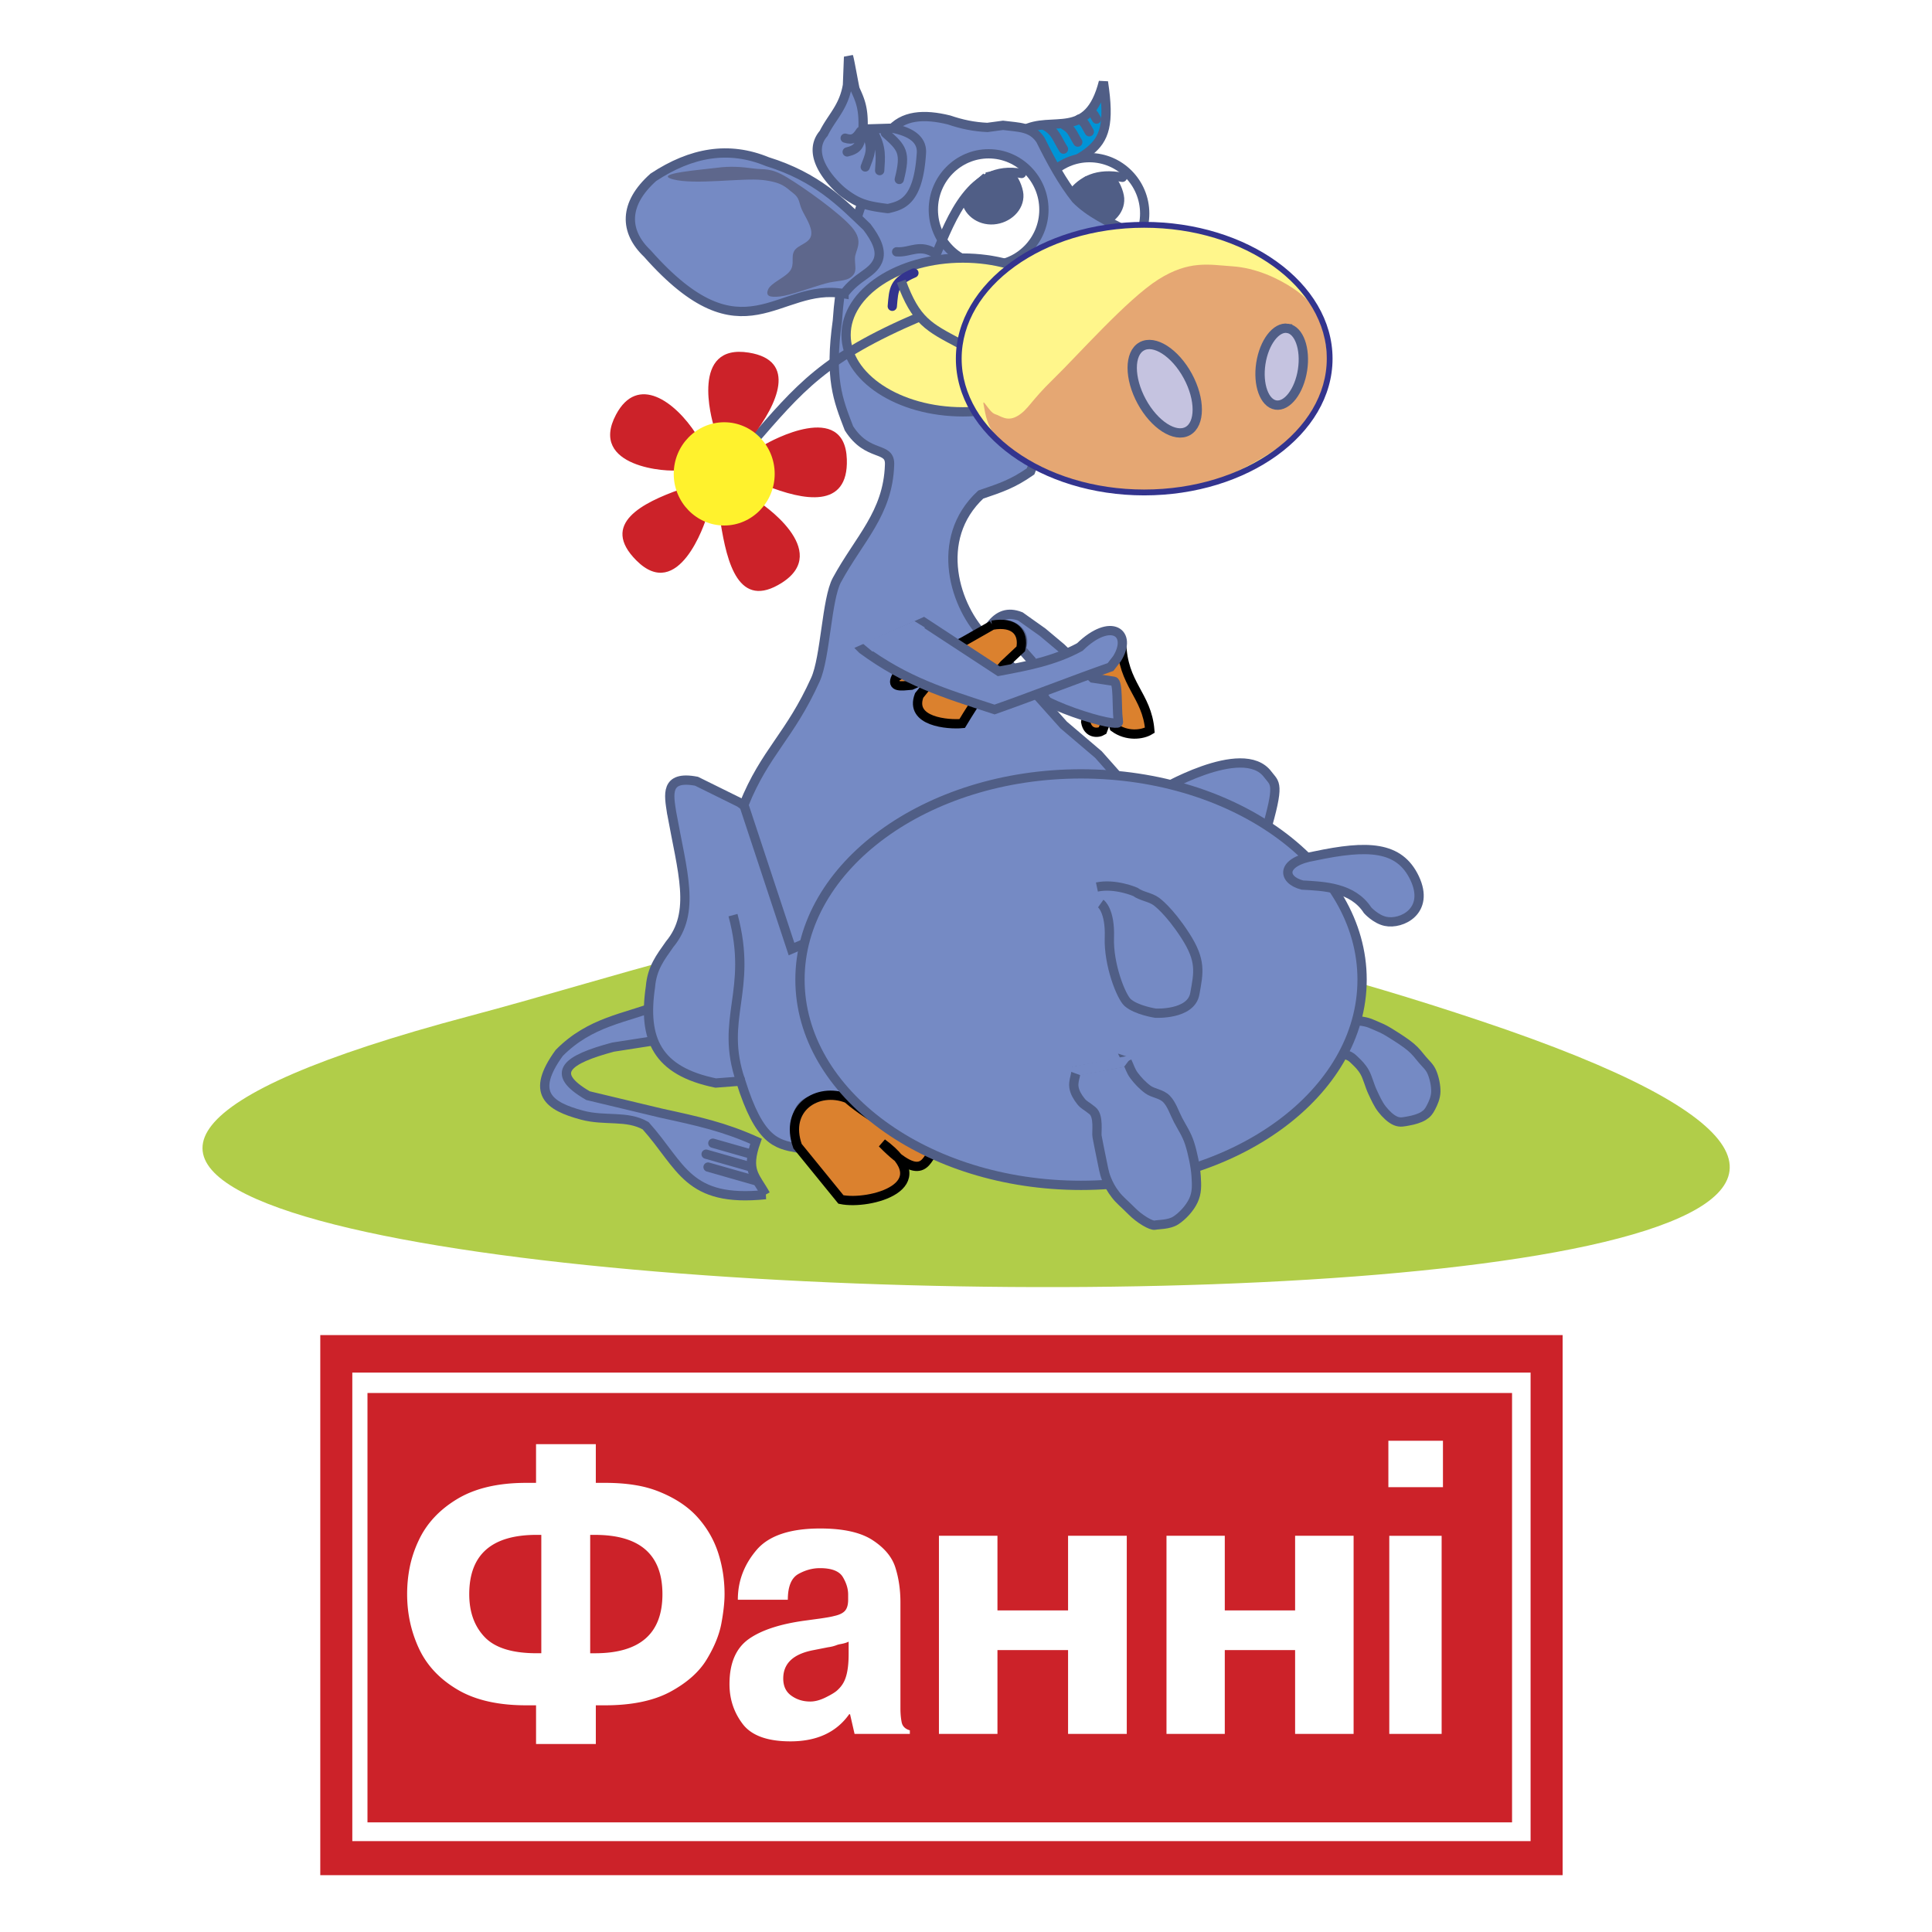
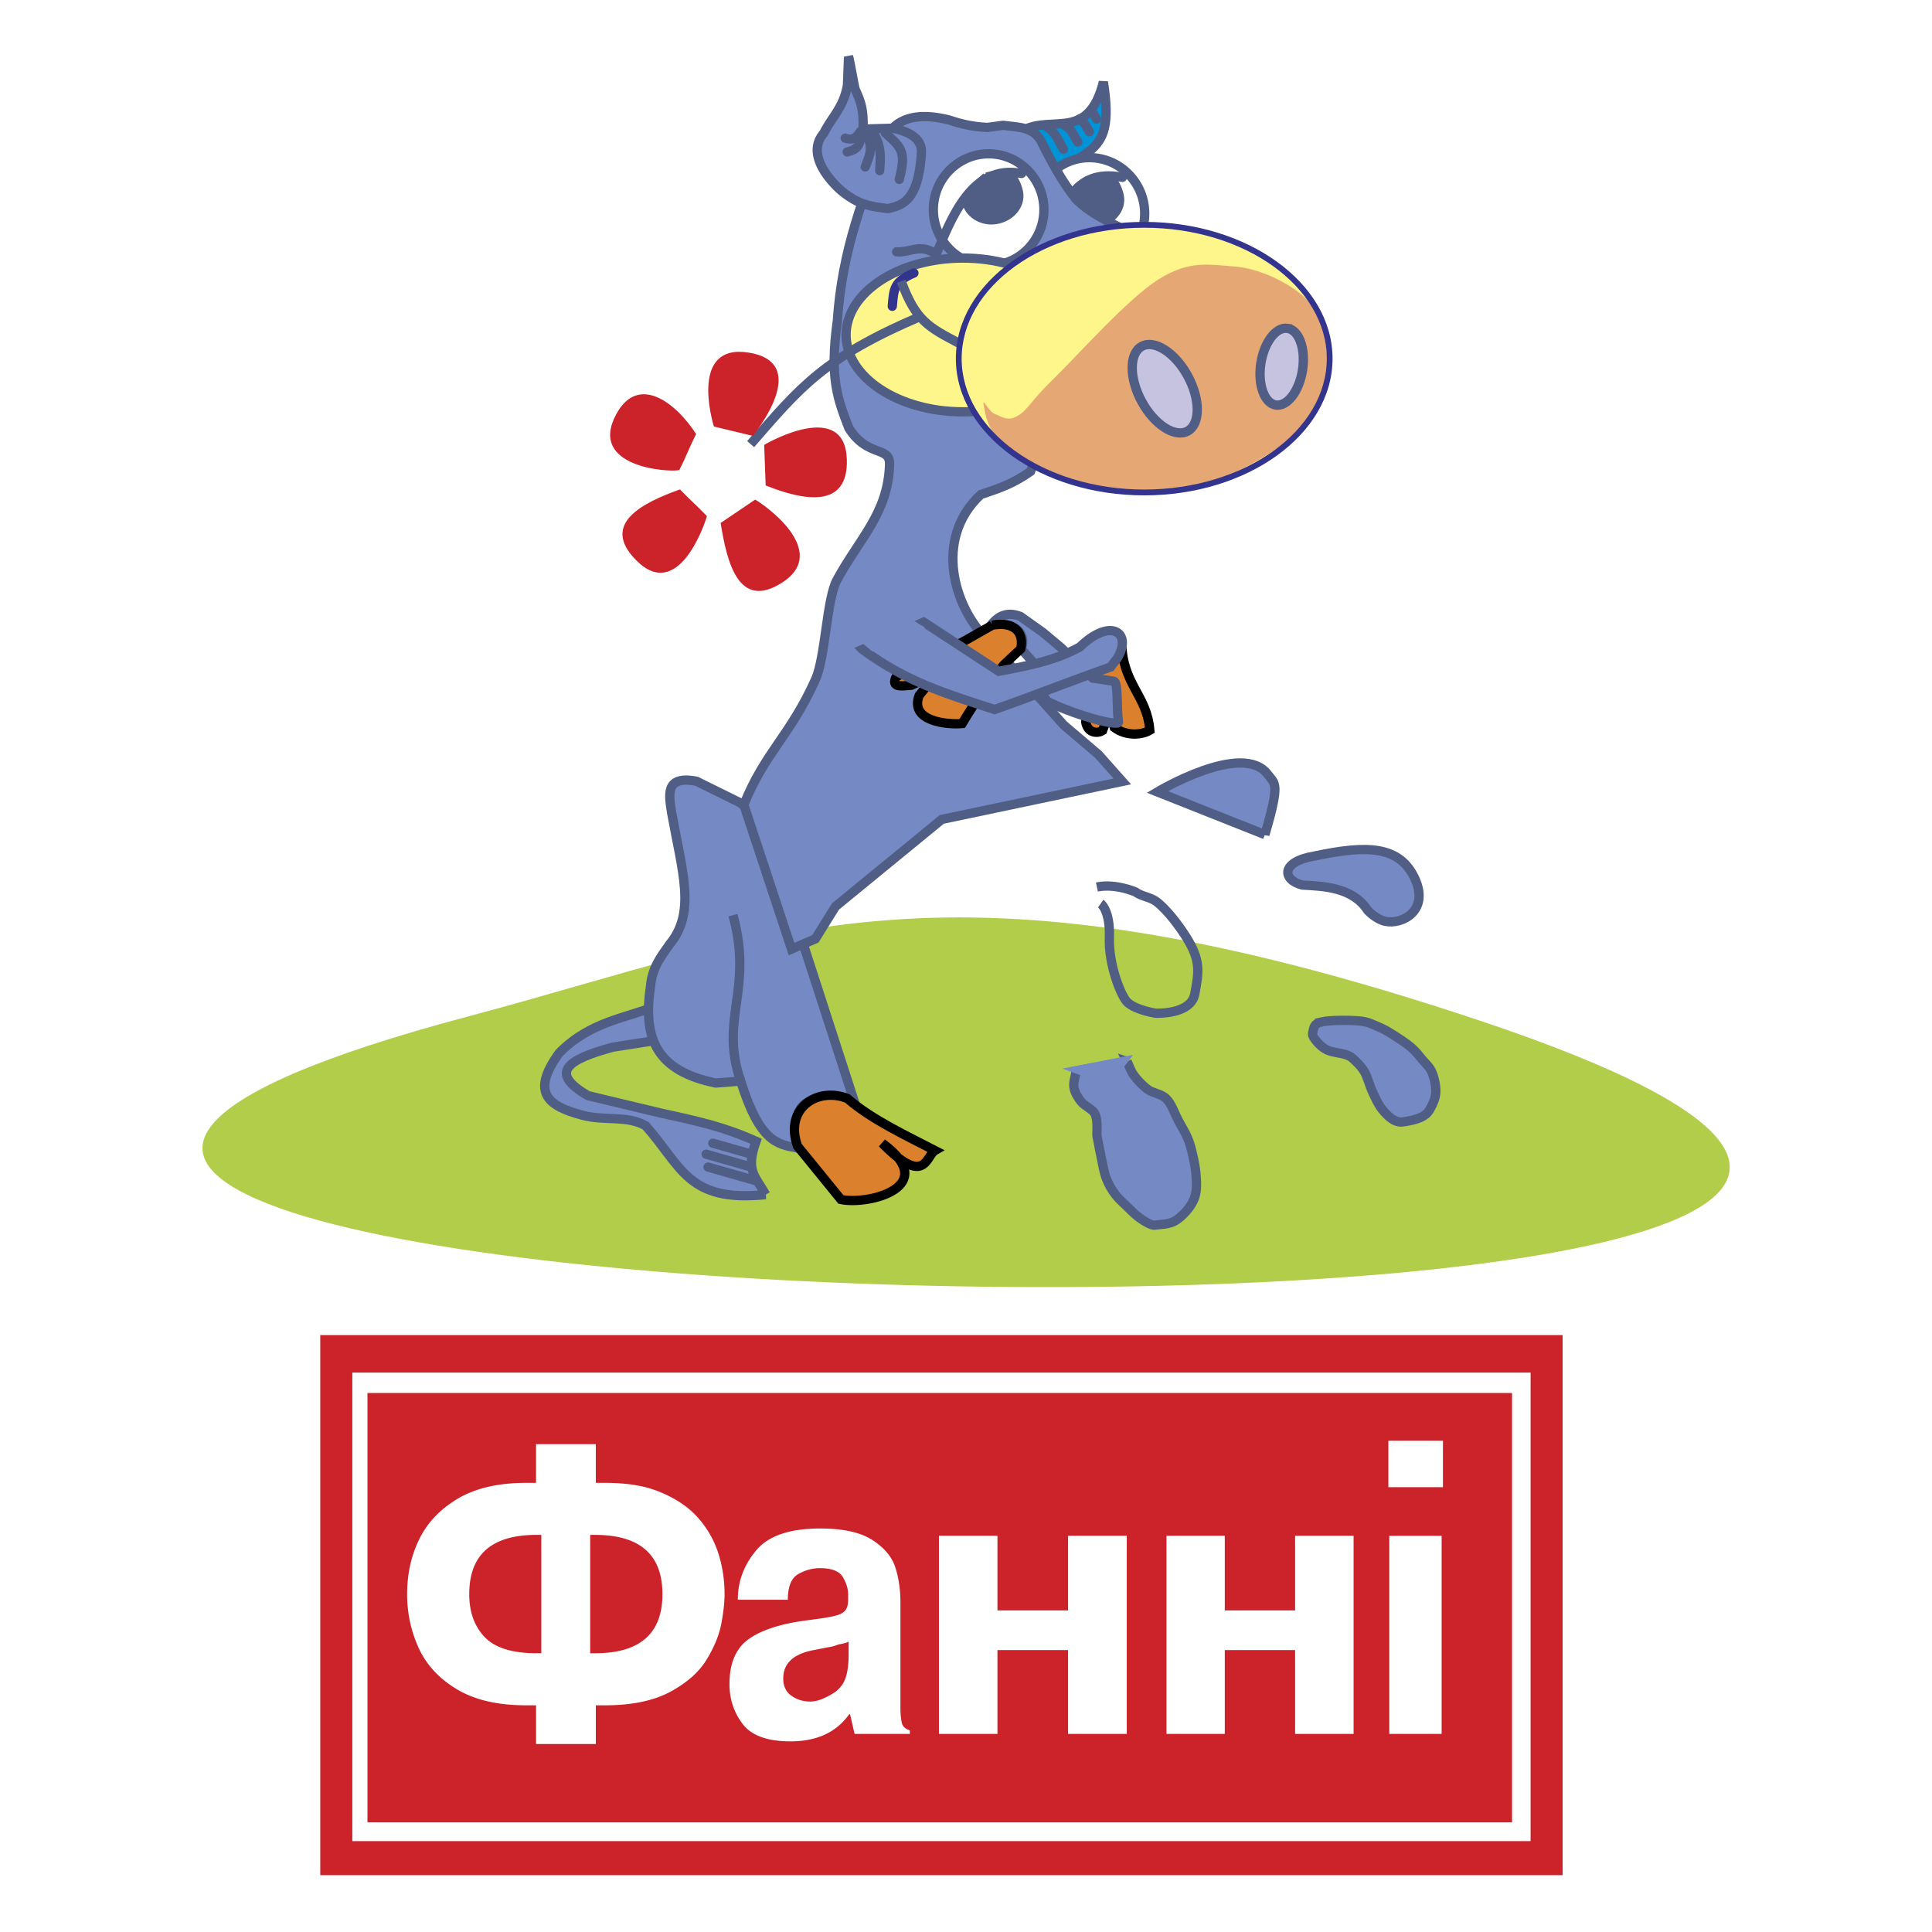
<svg xmlns="http://www.w3.org/2000/svg" width="2500" height="2500" viewBox="0 0 192.756 192.756">
  <path fill-rule="evenodd" clip-rule="evenodd" fill="#fff" d="M0 0h192.756v192.756H0V0z" />
  <path d="M147.664 101.836c-53.812-17.993-70.151-8.616-100.886-.447-121.106 32.193 217.73 39.519 100.886.447z" fill-rule="evenodd" clip-rule="evenodd" fill="#b1cd49" />
  <path d="M102.068 13.004c2.904-1.562 6.506 1.141 8.02-4.826.635 4.202.123 5.691-1.438 6.935-1.559 1.244-3.137 1.531-4.867 2.202-.556-1.437-1.158-2.874-1.715-4.311z" fill-rule="evenodd" clip-rule="evenodd" fill="#0094d6" stroke="#505e86" stroke-width=".926" stroke-miterlimit="2.613" />
  <path d="M106.102 14.879c-.654-1.035-.781-1.771-1.854-2.343M107.529 14.176c-.471-.746-.562-1.275-1.336-1.687M108.68 13.145c-.354-.559-.422-.956-1.002-1.265M109.402 11.88c-.184-.29-.219-.496-.52-.656" fill="none" stroke="#505e86" stroke-width=".926" stroke-linecap="round" stroke-miterlimit="2.613" />
  <path d="M126.201 83.27l-10.729-4.26s8.518-5.104 11.016-1.743c.717.967 1.26.744-.287 6.003zM76.389 119.188c-7.823.807-8.365-2.84-11.974-6.873-1.877-1.07-4.048-.441-6.341-1.057-3.351-.9-5.186-2.201-2.28-6.205 3.097-3.131 6.578-3.453 9.866-4.744l.479 3.389c-1.661.258-3.321.518-4.981.775-4.566 1.227-6.45 2.549-2.491 4.84 2.139.518 5.141 1.227 7.28 1.742 3.76.82 6.27 1.365 9.483 2.809-1.053 2.968-.095 3.419.959 5.324z" fill-rule="evenodd" clip-rule="evenodd" fill="#758ac4" stroke="#505e86" stroke-width=".926" stroke-miterlimit="2.613" />
  <path d="M67.001 81.043c-.255-1.71-.702-3.711 2.491-3.098l4.311 2.13c5.906 4.195 5.492 8.584 5.938 12.876l5.364 16.555h-1.724c-2.522.129-4.566-.031-3.832 5.035-2.076-.387-3.768-.678-5.651-6.68l-2.491.193c-5.869-1.203-7.28-4.381-6.514-9.586.16-1.903.99-2.936 1.916-4.259 2.643-3.19 1.268-7.188.192-13.166zM131.852 101.955c-.816.189-.752.615-.861.969-.111.352.039.553.287.871s.625.719 1.148.967c.525.25 1.447.305 1.916.484.471.18.557.287.863.582.307.293.666.639.957 1.162.291.521.479 1.32.768 1.936.287.613.568 1.25.957 1.742s.865.957 1.342 1.162c.475.207.871.082 1.34 0s1.057-.25 1.438-.484c.379-.232.555-.459.766-.871.213-.412.463-.949.479-1.549.018-.6-.152-1.391-.383-1.936-.229-.547-.605-.84-.957-1.26s-.652-.836-1.15-1.258-1.275-.92-1.82-1.26c-.543-.338-.875-.547-1.436-.773-.562-.229-.963-.5-1.916-.582-.955-.08-2.922-.091-3.738.098z" fill-rule="evenodd" clip-rule="evenodd" fill="#758ac4" stroke="#505e86" stroke-width=".926" stroke-miterlimit="2.613" />
  <path fill="none" stroke="#000" stroke-width=".926" stroke-miterlimit="2.613" d="M137.695 85.012v.291" />
  <path d="M79.572 114.355c-1.358-3.803 1.995-5.934 4.965-4.762 2.447 2.131 6.04 3.789 8.742 5.191-.885.504-.933 3.701-5.263-.73 5.885 4.305-1.301 6.205-4.116 5.619-1.385-1.714-2.942-3.603-4.328-5.318z" fill-rule="evenodd" clip-rule="evenodd" fill="#db812e" stroke="#000" stroke-width=".926" stroke-miterlimit="2.613" />
  <path d="M108.691 15.728c3.037 0 5.516 2.504 5.516 5.575s-2.479 5.575-5.516 5.575c-3.039 0-5.516-2.504-5.516-5.575.001-3.071 2.477-5.575 5.516-5.575z" fill-rule="evenodd" clip-rule="evenodd" fill="#fff" stroke="#505e86" stroke-width=".926" stroke-miterlimit="2.613" />
  <path d="M104.486 24.45c1.512-3.536 2.473-7.729 7.496-6.759" fill="none" stroke="#505e86" stroke-width=".926" stroke-linecap="round" stroke-miterlimit="2.613" />
  <path d="M108.475 18.045l1.412-.274.814-.023c.541.379.961 1.479 1 2.045.086 1.298-1.104 2.409-2.521 2.517-1.42.108-2.656-.862-2.754-2.159l.771-.974 1.278-1.132z" fill-rule="evenodd" clip-rule="evenodd" fill="#505e86" stroke="#505e86" stroke-width=".926" stroke-miterlimit="2.613" />
  <path d="M74.212 80.292c2.141-5.305 4.583-6.809 7.147-12.494 1.003-2.225 1.11-8.036 2.14-9.932 2.229-4.107 5.087-6.639 5.251-11.462.113-1.964-2.151-.693-4.05-3.673-1.116-2.899-1.958-4.967-1.155-10.73.459-6.916 2.573-12.567 5.188-18.85 1.311-1.683 3.486-1.792 5.948-1.184 1.277.434 2.461.683 3.83.747l1.559-.21c1.611.208 2.857.14 3.738 1.457 1.084 2.181 2.17 4.176 3.529 5.895 1.387 1.417 3.324 2.281 4.984 3.144l-9.504 24.035c-1.777 1.231-2.889 1.602-4.967 2.309-4.791 4.459-2.556 11.328.5 14.299l7.77 8.685 3.475 2.957 2.377 2.68-18.01 3.788-10.604 8.686-2.011 3.233-2.377 1.017-4.758-14.397z" fill-rule="evenodd" clip-rule="evenodd" fill="#758ac4" stroke="#505e86" stroke-width=".926" stroke-miterlimit="2.613" />
-   <path d="M107.855 77.21c15.445 0 28.041 9.221 28.041 20.526 0 11.307-12.596 20.527-28.041 20.527-15.444 0-28.041-9.221-28.041-20.527.001-11.305 12.597-20.526 28.041-20.526z" fill-rule="evenodd" clip-rule="evenodd" fill="#758ac4" stroke="#505e86" stroke-width=".926" stroke-miterlimit="2.613" />
  <path d="M136.449 90.821s.809.893 1.779 1.102c1.615.349 4.445-1.047 2.916-4.297-1.531-3.25-4.719-3.336-9.963-2.227-3.443.561-3.275 2.385-1.246 2.904 2.153.118 5.02.216 6.514 2.518z" fill-rule="evenodd" clip-rule="evenodd" fill="#758ac4" stroke="#505e86" stroke-width=".926" stroke-miterlimit="2.613" />
  <path d="M109.438 88.498c1.82-.387 3.832.484 3.832.484.605.452 1.5.516 2.105.968 0 0 1.246.871 2.875 3.389 1.629 2.517 1.34 3.679.957 5.808-.383 2.131-3.928 1.938-3.928 1.938s-1.914-.291-2.777-1.064c-.645-.58-1.916-3.777-1.82-6.487.096-2.711-.861-3.389-.861-3.389" fill="none" stroke="#505e86" stroke-width=".926" stroke-miterlimit="2.613" />
  <path d="M112.453 105.908l-5.076.934c-.078.543-.312 1.104-.23 1.633.08.529.377 1.002.691 1.398.314.398.477.387 1.154.934s.385 2.178.461 2.566c.078.389.309 1.633.463 2.332.152.699.229 1.277.461 1.865.232.59.496 1.084.924 1.633.426.551.822.834 1.615 1.633.791.801 1.961 1.479 2.307 1.4.348-.078 1.404-.035 2.078-.467.672-.432 1.412-1.227 1.768-2.002s.334-1.469.27-2.43-.35-2.324-.652-3.266c-.305-.941-.77-1.594-1.154-2.332-.385-.74-.631-1.57-1.154-2.1s-1.301-.539-1.846-.934-1.035-.926-1.385-1.398c-.353-.471-.462-.932-.695-1.399z" fill-rule="evenodd" clip-rule="evenodd" fill="#758ac4" stroke="#505e86" stroke-width=".926" stroke-miterlimit="2.613" />
  <path d="M73.132 91.305c2.048 7.597-1.396 10.259.767 16.556" fill="none" stroke="#505e86" stroke-width=".926" stroke-miterlimit="2.613" />
  <path fill="none" stroke="#505e86" stroke-width=".926" stroke-linecap="round" stroke-miterlimit="2.613" d="M71.121 114.057l3.735 1.064M70.45 115.152l4.311 1.229M70.642 116.439l4.885 1.393" />
  <path d="M111.908 64.106c.092 4.218 2.523 5.204 2.809 8.751-.754.459-2.287.644-3.549-.276l-.469-1.537c-.234.631-.467 1.222-.701 1.853-.447.276-1.469.323-1.678-.867l1.014-7.017c.924-.302 1.652-.604 2.574-.907z" fill-rule="evenodd" clip-rule="evenodd" fill="#db812e" stroke="#000" stroke-width=".926" stroke-miterlimit="2.613" />
  <path d="M98.803 62.451c1.855-.645 3.785.457 3.082 2.287l1.014 1.143c.443 1.248.885 2.497 1.326 3.745l.273.354c2.119 1.064 5.121 1.961 6.357 2.129 1.236.167.469-.21.703-.315-.145-1.274.008-3.758-.43-3.824l-2.105-.316-3.16-3.035-1.834-1.538-2.223-1.577c-1.247-.485-2.183-.144-3.003.947z" fill-rule="evenodd" clip-rule="evenodd" fill="#758ac4" stroke="#505e86" stroke-width=".926" stroke-miterlimit="2.613" />
  <path d="M98.998 62.372l-2.769 1.577-6.826 3.587c-.545 1.112.57.905 1.521.828l2.496-1.104-1.716 2.128c-.988 2.628 2.899 2.93 4.291 2.799 1.391-2.313 2.665-4.152 4.172-5.874l1.678-1.577c.339-1.615-.611-2.758-2.847-2.364z" fill-rule="evenodd" clip-rule="evenodd" fill="#db812e" stroke="#000" stroke-width=".926" stroke-miterlimit="2.613" />
  <path d="M86.041 64.793l6.113-2.726 7.493 4.906c2.697-.505 5.514-1.01 8.092-2.423 3.096-3.009 5.293-1.413 3.715 1.151l-.658.848c-3.797 1.333-7.771 2.908-11.568 4.24-5.153-1.671-8.818-2.798-13.187-5.996z" fill-rule="evenodd" clip-rule="evenodd" fill="#758ac4" stroke="#505e86" stroke-width=".926" stroke-miterlimit="2.613" />
  <path d="M98.635 15.344c3.039 0 5.516 2.504 5.516 5.575 0 3.07-2.477 5.575-5.516 5.575-3.038 0-5.516-2.504-5.516-5.575 0-3.07 2.478-5.575 5.516-5.575z" fill-rule="evenodd" clip-rule="evenodd" fill="#fff" stroke="#505e86" stroke-width=".926" stroke-miterlimit="2.613" />
  <path d="M96.065 25.747c6.417 0 11.651 3.446 11.651 7.671s-5.234 7.671-11.651 7.671-11.652-3.446-11.652-7.671 5.235-7.671 11.652-7.671z" fill-rule="evenodd" clip-rule="evenodd" fill="#fff68b" stroke="#505e86" stroke-width=".926" stroke-miterlimit="2.613" />
  <path d="M114.158 22.429c10.191 0 18.504 5.998 18.504 13.352s-8.312 13.353-18.504 13.353-18.503-5.998-18.503-13.353c0-7.354 8.312-13.352 18.503-13.352z" fill-rule="evenodd" clip-rule="evenodd" fill="#fff68b" />
  <path d="M98.143 40.418c-.188-.889.543.716 1.135.901.592.185 1.215.801 2.27.164 1.057-.637 1.23-1.42 3.568-3.688 2.338-2.267 7.369-7.971 10.457-9.915 3.09-1.944 5.059-1.466 7.379-1.311s4.531 1.174 6.08 2.212 2.287 2.099 2.838 3.769c.551 1.67.732 3.981.324 5.818-.408 1.836-.891 3.145-2.676 4.752s-5.074 3.602-7.701 4.589c-2.629.987-5.16 1.215-7.783 1.229-2.625.013-5.375-.313-7.783-1.147-2.408-.835-4.998-2.489-6.404-3.77-1.409-1.277-1.519-2.713-1.704-3.603z" fill-rule="evenodd" clip-rule="evenodd" fill="#e5a773" />
  <path d="M113.908 34.559c1.266-.703 3.328.622 4.594 2.948 1.266 2.327 1.266 4.797 0 5.5-1.264.703-3.328-.622-4.592-2.948-1.265-2.327-1.265-4.797-.002-5.5z" fill-rule="evenodd" clip-rule="evenodd" fill="#c5c3e0" stroke="#505e86" stroke-width=".929" stroke-miterlimit="2.613" />
  <path d="M128.465 32.758c1.145.18 1.814 2.045 1.49 4.153-.324 2.106-1.523 3.678-2.67 3.498-1.145-.18-1.814-2.045-1.49-4.152s1.523-3.679 2.67-3.499z" fill-rule="evenodd" clip-rule="evenodd" fill="#c5c3e0" stroke="#505e86" stroke-width=".931" stroke-miterlimit="2.613" />
  <path d="M91.181 27.239c-2.002.862-2.008 1.562-2.157 3.319" fill="none" stroke="#33348e" stroke-width=".926" stroke-linecap="round" stroke-miterlimit="2.613" />
  <path d="M89.915 28.055c1.459 3.997 2.755 4.593 5.842 6.229M74.892 44.31c4.923-5.653 7.257-8.598 16.908-12.726" fill="none" stroke="#505e86" stroke-width=".926" stroke-miterlimit="2.613" />
  <path d="M69.453 43.302c-2.105-3.247-5.835-5.99-7.991-1.939-2.802 5.266 5.258 5.783 6.314 5.537.6-1.173 1.077-2.427 1.677-3.598zM67.839 48.829c-3.706 1.328-8.004 3.43-4.346 7.089 4.205 4.207 6.843-3.713 7.039-4.424-.906-.95-1.786-1.716-2.693-2.665zM71.897 52.175c.632 3.922 1.779 8.743 6.126 5.958 4.968-3.183-2.026-7.962-2.684-8.285-1.085.732-2.356 1.595-3.442 2.327zM75.121 43.49c2.406-3.144 4.469-7.529-.415-8.31-5.843-.934-3.697 6.67-3.481 7.376 1.27.303 2.625.631 3.896.934zM76.391 48.434c3.769 1.509 8.263 2.384 8.098-2.611-.194-5.9-7.608-1.83-8.247-1.433.05 1.318.099 2.726.149 4.044z" fill-rule="evenodd" clip-rule="evenodd" fill="#cc2229" />
-   <path d="M72.254 42.128c2.774 0 5.037 2.314 5.037 5.151s-2.263 5.15-5.037 5.15c-2.773 0-5.036-2.313-5.036-5.15s2.262-5.151 5.036-5.151z" fill-rule="evenodd" clip-rule="evenodd" fill="#fff22d" />
  <path d="M89.459 25.123c1.355.113 2.337-.891 3.945.239 1.512-3.535 3.498-9.024 8.521-8.055" fill="none" stroke="#505e86" stroke-width=".926" stroke-linecap="round" stroke-miterlimit="2.613" />
  <path d="M98.418 17.662l1.412-.274.814-.023c.541.379.961 1.479 1 2.045.088 1.298-1.104 2.409-2.521 2.517-1.42.108-2.656-.862-2.752-2.159l.77-.974 1.277-1.132z" fill-rule="evenodd" clip-rule="evenodd" fill="#505e86" stroke="#505e86" stroke-width=".926" stroke-miterlimit="2.613" />
  <path d="M84.552 8.49l.109-2.82c.095.216.595 3.105.655 3.238.51 1.123.867 1.91.789 3.97l2.927-.088.065.007c.942.197 1.651.482 2.123.87.512.42.75.949.709 1.598-.149 2.374-.613 3.665-1.215 4.41-.628.779-1.371.956-2.073 1.127l-.102.005c-1.017-.128-1.733-.245-2.388-.47-.659-.227-1.238-.558-1.971-1.114l-.006-.003c-1.12-.89-3.766-3.645-2.101-5.786a3.41 3.41 0 0 1 .107-.13c.271-.547.584-1.018.896-1.488.613-.92 1.224-1.839 1.476-3.326z" fill="#758ac4" stroke="#505e86" stroke-width=".926" stroke-miterlimit="2.613" />
  <path d="M88.332 13.277c1.67 1.481 2.081 1.886 1.389 4.626m-2.573-4.677c.848 1.533.692 2.51.617 3.794m-1.388-3.743c.848 1.533.332 2.302-.051 3.379" fill="none" stroke="#505e86" stroke-width=".926" stroke-linecap="round" stroke-miterlimit="2.613" />
  <path d="M85.916 13.253c-.036 1.149-.306 1.653-1.394 1.906" fill="none" stroke="#505e86" stroke-width=".922" stroke-linecap="round" stroke-miterlimit="2.613" />
  <path d="M85.848 13.099c-.434.684-.778.928-1.528.683" fill="none" stroke="#505e86" stroke-width=".917" stroke-linecap="round" stroke-miterlimit="2.613" />
-   <path d="M84.211 29.302c-6.632-1.2-9.97 6.907-19.626-4.008-2.308-2.196-2.397-4.936.604-7.608 3.787-2.491 7.506-3.148 11.359-1.562 4.95 1.539 7.375 4.059 9.947 6.521.896 1.177 1.523 2.379 1.075 3.396-.566 1.288-2.014 1.472-3.359 3.261z" fill-rule="evenodd" clip-rule="evenodd" fill="#758ac4" stroke="#505e86" stroke-width=".926" stroke-miterlimit="2.613" />
-   <path d="M67.15 17.893c2.168.58 6.915-.162 8.939.068 2.025.229 2.34.777 3.025 1.291.685.513.571.927.874 1.63.303.704 1.089 1.752.941 2.582-.148.83-1.316.944-1.681 1.562-.364.618.058 1.289-.403 1.97s-1.955 1.229-2.218 1.902c-.263.673.205.787 1.21.68 1.005-.107 3.315-.962 4.503-1.291 1.188-.328 2.041-.186 2.621-.679.581-.494.325-1.012.336-1.834s.943-1.614-.269-3.057c-1.212-1.443-4.846-4.025-6.52-5.027s-2.188-.724-3.36-.883c-1.173-.159-2.284-.25-3.63-.067-1.344.18-6.536.572-4.368 1.153z" fill-rule="evenodd" clip-rule="evenodd" fill="#5e678c" />
  <path d="M114.158 22.138c5.156 0 9.842 1.521 13.24 3.973 3.428 2.473 5.551 5.894 5.551 9.67s-2.123 7.198-5.551 9.671c-3.398 2.452-8.084 3.973-13.24 3.973s-9.842-1.521-13.24-3.973c-3.426-2.473-5.551-5.895-5.551-9.671s2.125-7.197 5.551-9.67c3.398-2.453 8.084-3.973 13.24-3.973zm0 .583c-5.035 0-9.602 1.479-12.906 3.864-3.277 2.364-5.308 5.619-5.308 9.196 0 3.578 2.031 6.833 5.308 9.197 3.305 2.385 7.871 3.863 12.906 3.863s9.602-1.479 12.906-3.863c3.277-2.365 5.309-5.619 5.309-9.197 0-3.577-2.031-6.832-5.309-9.196-3.304-2.386-7.871-3.864-12.906-3.864z" fill="#33348e" />
  <path fill-rule="evenodd" clip-rule="evenodd" fill="#758ac4" d="M105.977 106.613l1.832.666 4.322-.814.916-1.221-7.07 1.369zM87.036 65.001l-.966-.804 5.144-2.241 1.08.661-5.258 2.384z" />
  <path d="M31.954 133.203h123.95v53.883H31.954v-53.883zm3.196 3.74h117.557v46.744H35.15v-46.744zm1.513 2.039h114.194v42.836H36.663v-42.836zm107.169 34.01h-5.223V153.23h5.223v19.762zm.131-24.617h-5.445v-4.633h5.445v4.633zm-8.914 24.617h-5.836v-8.365h-7.016v8.365h-5.816v-19.768h5.816v7.447h7.016v-7.447h5.836v19.768zm-22.631 0h-5.857v-8.365h-7.045v8.365h-5.839v-19.768h5.839v7.447h7.045v-7.447h5.857v19.768zm-27.75-7.951v-1.254c-.191.102-.468.184-.832.248-.117.02-.234.051-.339.088-.259.104-.549.18-.888.225l-1.413.279c-2.034.377-3.052 1.318-3.052 2.842 0 .758.271 1.332.813 1.713.543.389 1.166.58 1.881.58.469 0 .968-.133 1.505-.395.536-.262.925-.49 1.159-.695.234-.209.432-.432.585-.682.204-.324.352-.738.444-1.234.094-.498.137-1.07.137-1.715zm6.105 7.951H85.26l-.45-1.963h-.086c-1.276 1.803-3.231 2.707-5.857 2.707-2.3 0-3.891-.578-4.767-1.732-.882-1.158-1.319-2.484-1.319-3.98 0-2.078.635-3.568 1.899-4.479 1.264-.904 3.169-1.529 5.71-1.867.795-.107 1.251-.172 1.375-.186.697-.102 1.177-.184 1.443-.26.493-.104.857-.268 1.079-.504.222-.236.333-.611.333-1.121v-.523c0-.561-.173-1.139-.524-1.732-.352-.598-1.116-.898-2.294-.898-.733 0-1.455.197-2.151.586-.697.396-1.049 1.25-1.049 2.568h-4.988c0-.969.167-1.873.5-2.715.327-.84.814-1.617 1.449-2.344 1.233-1.369 3.323-2.051 6.271-2.051 2.3 0 4.044.389 5.229 1.166 1.19.777 1.949 1.693 2.275 2.752.333 1.057.499 2.217.499 3.471v10.57c0 .482.037.936.118 1.35.074.414.351.695.82.828v.357h-.002zm-36.767-8.047v-11.811h-.469c-4.483 0-6.721 1.969-6.721 5.918 0 1.777.512 3.205 1.542 4.281 1.029 1.076 2.756 1.611 5.179 1.611h.469v.001zm12.085-5.892c0-3.949-2.244-5.918-6.739-5.918h-.469v11.811h.469c4.495-.001 6.739-1.962 6.739-5.893zm6.198 0c0 .797-.105 1.766-.314 2.898-.21 1.141-.697 2.338-1.456 3.594-.758 1.262-1.973 2.338-3.638 3.242-1.671.898-3.841 1.352-6.518 1.352h-.918v3.859h-5.963v-3.859h-.992c-2.818 0-5.112-.529-6.882-1.588-1.776-1.057-3.046-2.426-3.823-4.107s-1.166-3.479-1.166-5.396c0-.955.093-1.867.271-2.74a11.58 11.58 0 0 1 .87-2.592c.783-1.695 2.065-3.078 3.847-4.154s4.076-1.617 6.882-1.617h.992v-3.861h5.963v3.861h.918c1.123 0 2.133.076 3.04.229.9.146 1.751.389 2.546.727 1.566.656 2.806 1.51 3.718 2.555.918 1.045 1.584 2.217 1.998 3.51s.625 2.653.625 4.087z" fill-rule="evenodd" clip-rule="evenodd" fill="#cc2229" />
</svg>